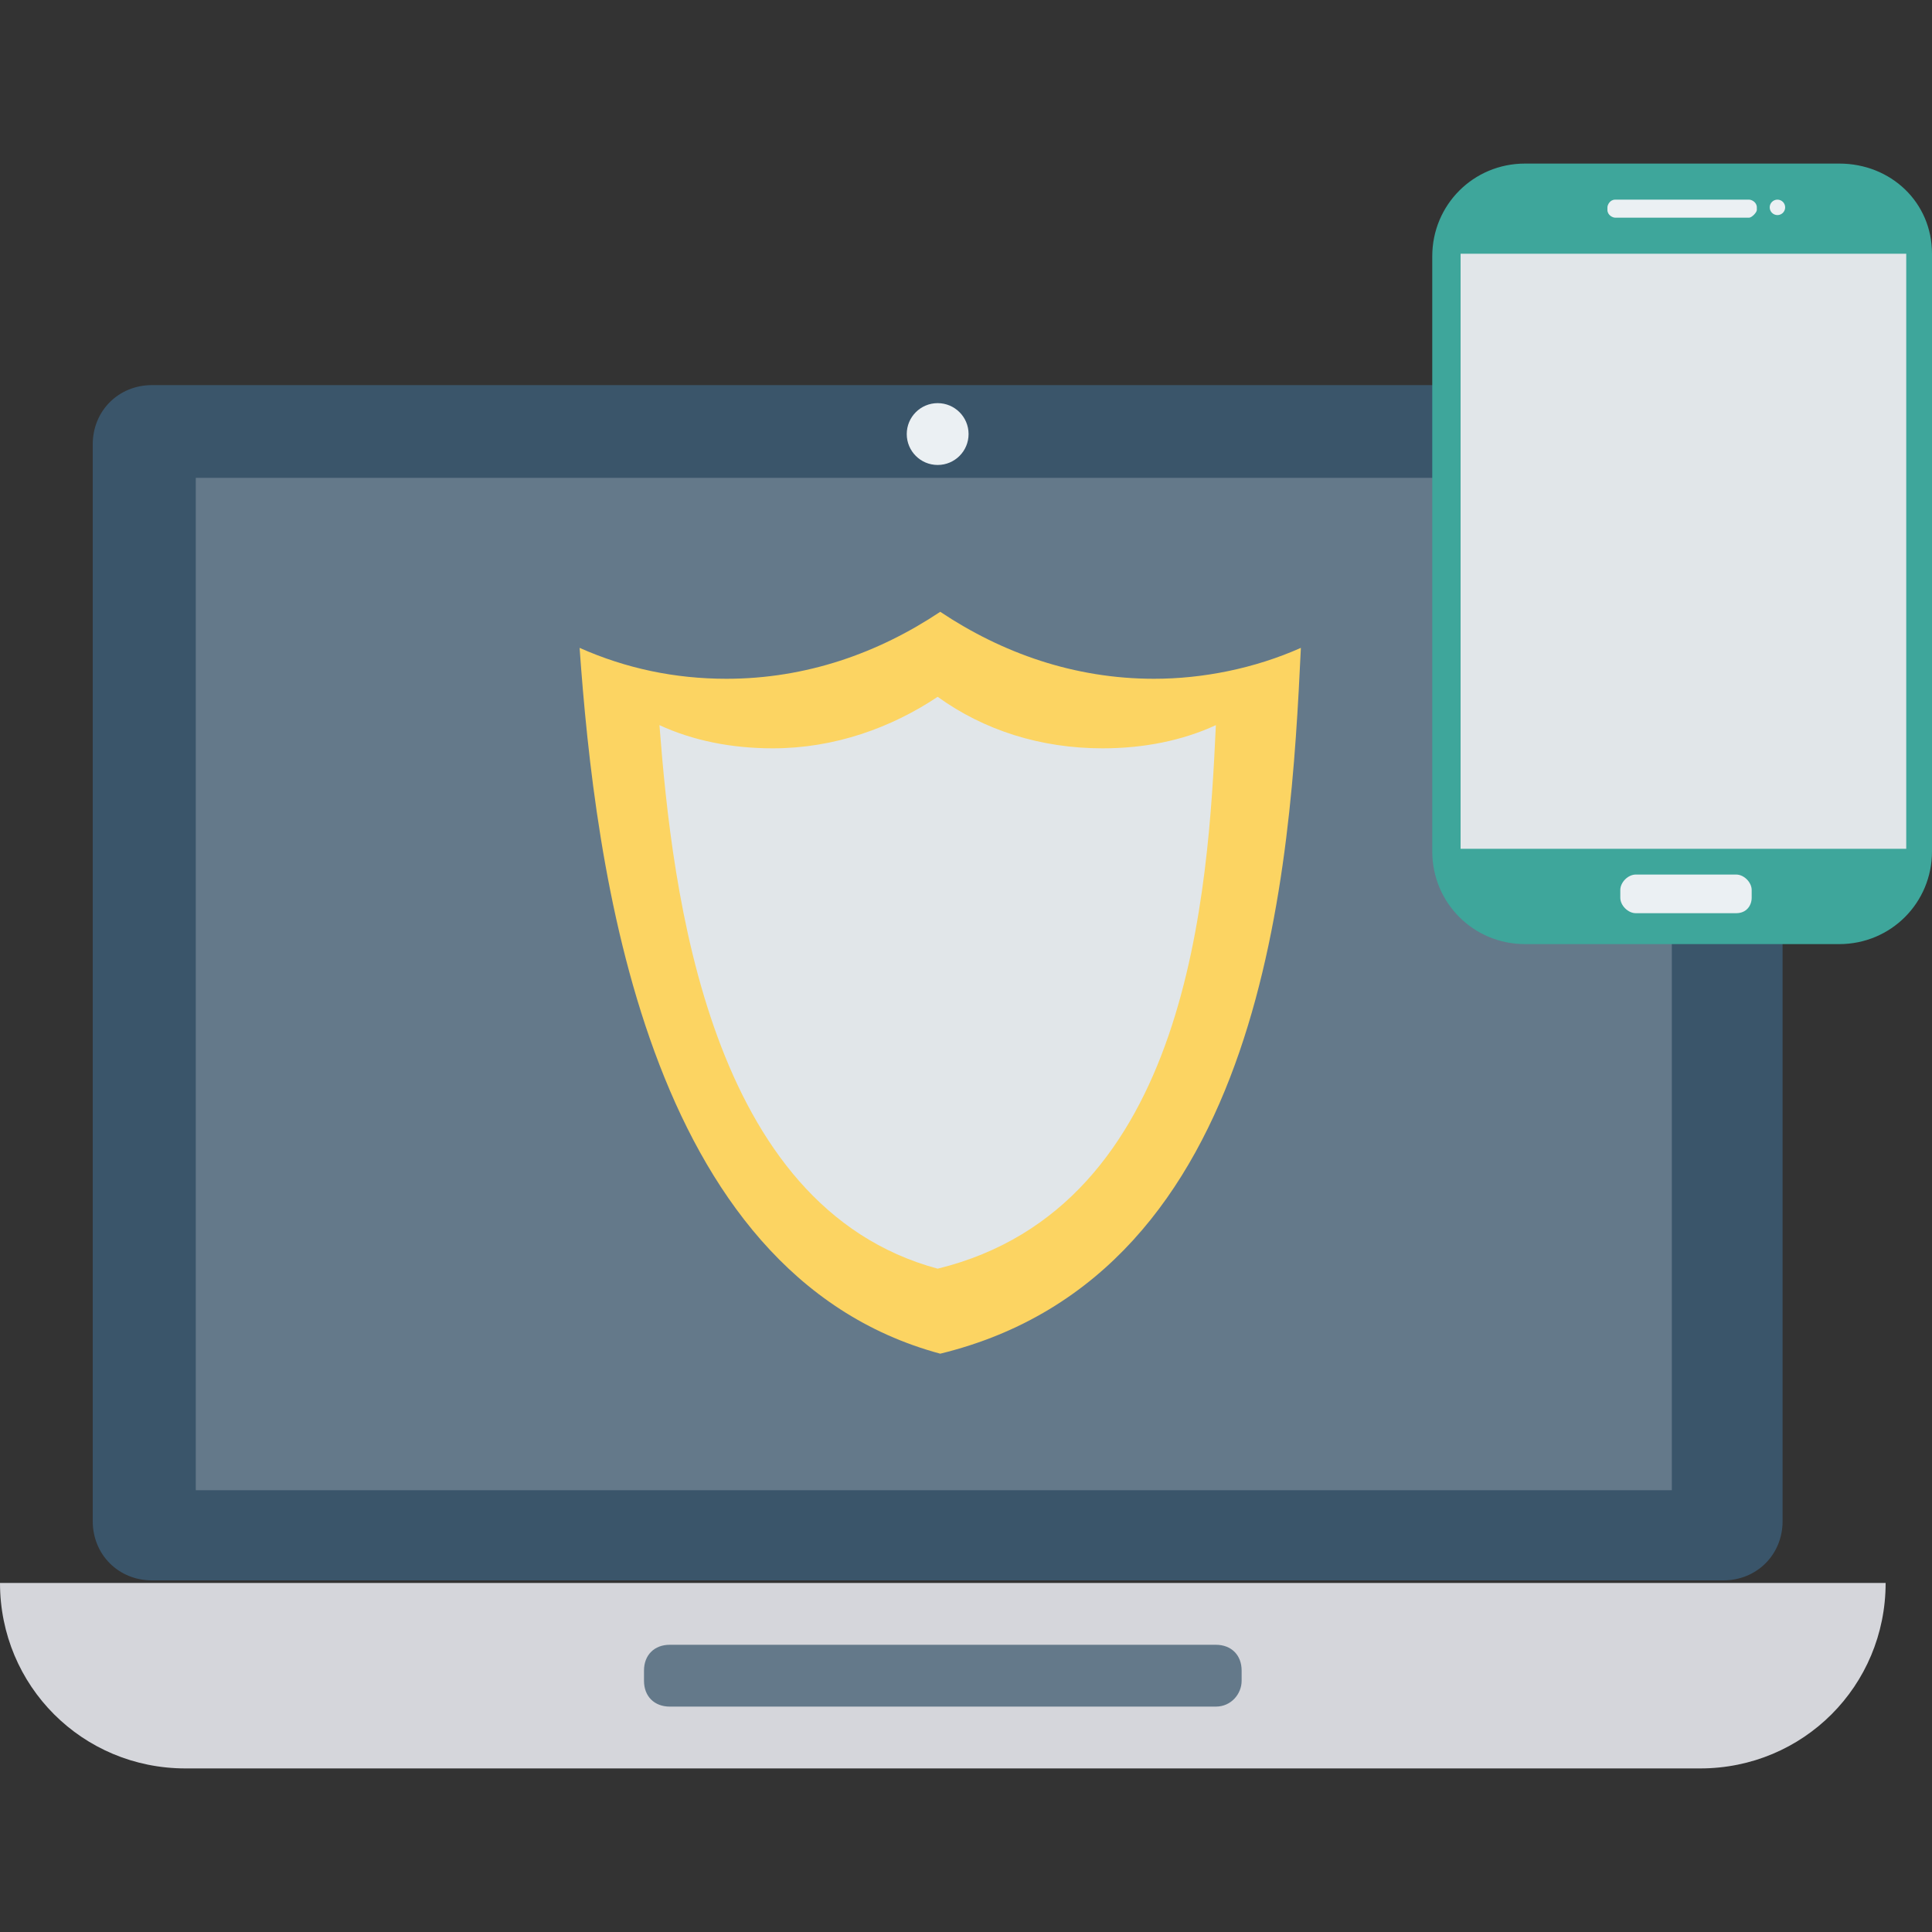
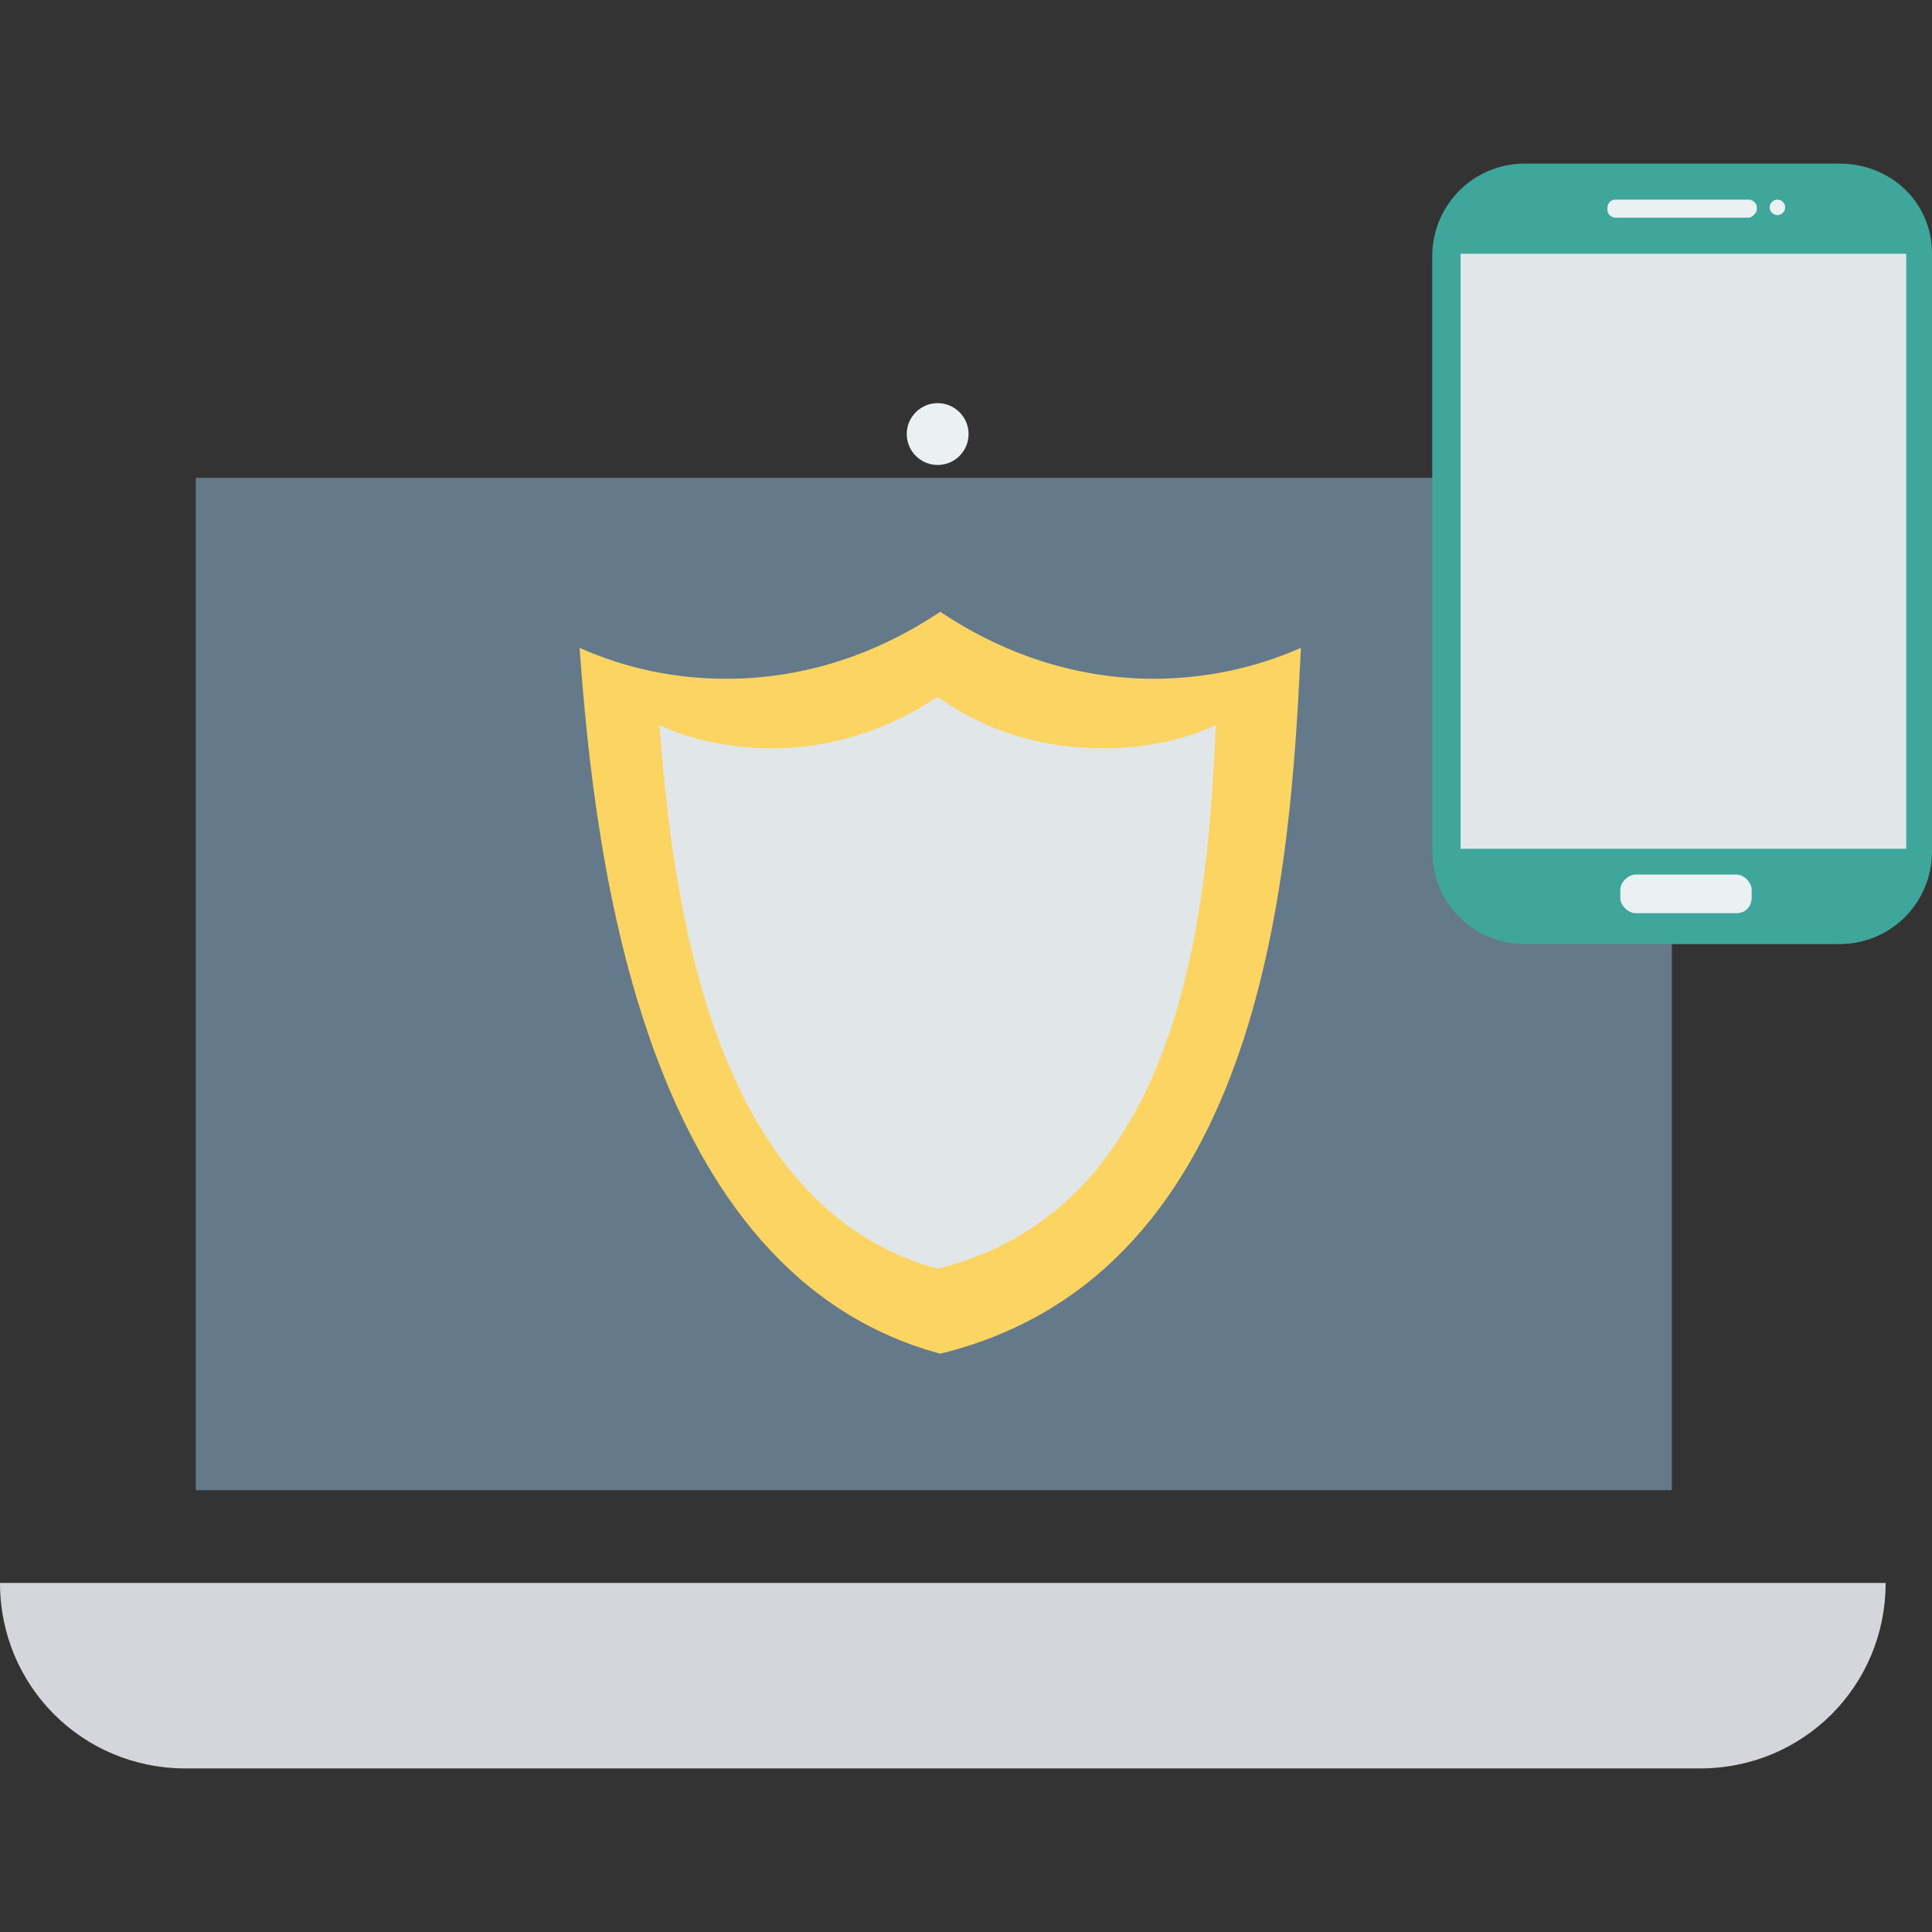
<svg xmlns="http://www.w3.org/2000/svg" version="1.1" id="Capa_1" x="0px" y="0px" viewBox="0 0 468.293 468.293" style="enable-background:new 0 0 468.293 468.293;" xml:space="preserve">
  <rect x="0" y="0" width="468.293" height="468.293" fill="#333333" stroke="none" />
-   <path style="fill:#3A556A;" d="M417.717,93.346H36.839c-8.117,0-14.361,6.244-14.361,14.361v260.995  c0,8.117,6.244,14.361,14.361,14.361h380.878c8.117,0,14.361-6.244,14.361-14.361V107.707  C432.702,99.59,425.834,93.346,417.717,93.346z" />
  <rect x="47.454" y="115.824" style="fill:#64798A;" width="357.776" height="245.385" />
  <circle style="fill:#EBF0F3;" cx="227.278" cy="105.21" r="7.493" />
  <path style="fill:#D5D6DB;" d="M0,383.688c0,24.976,19.98,44.956,44.956,44.956h367.141c24.976,0,44.956-19.98,44.956-44.956H0z" />
-   <path style="fill:#64798A;" d="M294.712,413.659H162.341c-3.746,0-6.244-2.498-6.244-6.244v-2.498c0-3.746,2.498-6.244,6.244-6.244  h132.371c3.746,0,6.244,2.498,6.244,6.244v2.498C300.956,410.537,298.459,413.659,294.712,413.659z" />
  <path style="fill:#FCD462;" d="M315.317,157.034c-2.498,52.449-8.117,151.727-87.415,171.083l0,0  c-71.805-19.356-83.668-118.634-87.415-171.083c11.239,4.995,23.102,7.493,35.59,7.493c19.356,0,36.839-6.244,51.824-16.234l0,0  c14.985,9.99,32.468,16.234,51.824,16.234C291.59,164.527,304.078,162.029,315.317,157.034z" />
  <path style="fill:#E1E6E9;" d="M294.712,175.766c-1.873,39.961-6.244,116.761-67.434,131.746l0,0  c-55.571-14.985-64.312-91.161-67.434-131.746c8.117,3.746,17.483,5.62,27.473,5.62c14.985,0,28.722-4.995,39.961-12.488l0,0  c11.239,8.117,24.976,12.488,39.961,12.488C277.229,181.385,286.595,179.512,294.712,175.766z" />
  <path style="fill:#3EA69B;" d="M445.815,39.649h-76.176c-12.488,0-22.478,9.99-22.478,22.478v144.234  c0,12.488,9.99,22.478,22.478,22.478h76.176c12.488,0,22.478-9.99,22.478-22.478V61.502  C468.293,49.015,458.302,39.649,445.815,39.649z" />
  <rect x="354.029" y="61.502" style="fill:#E1E6E9;" width="108.02" height="144.234" />
  <g>
    <path style="fill:#EBF0F3;" d="M423.961,52.761h-32.468c-0.624,0-1.873-0.624-1.873-1.873v-0.624c0-0.624,0.624-1.873,1.873-1.873   h32.468c0.624,0,1.873,0.624,1.873,1.873v0.624C425.834,51.512,424.585,52.761,423.961,52.761z" />
    <circle style="fill:#EBF0F3;" cx="430.829" cy="50.263" r="1.873" />
    <path style="fill:#EBF0F3;" d="M420.839,221.346h-24.351c-1.873,0-3.746-1.873-3.746-3.746v-1.873c0-1.873,1.873-3.746,3.746-3.746   h24.351c1.873,0,3.746,1.873,3.746,3.746v1.873C424.585,219.473,423.337,221.346,420.839,221.346z" />
  </g>
  <g>
</g>
  <g>
</g>
  <g>
</g>
  <g>
</g>
  <g>
</g>
  <g>
</g>
  <g>
</g>
  <g>
</g>
  <g>
</g>
  <g>
</g>
  <g>
</g>
  <g>
</g>
  <g>
</g>
  <g>
</g>
  <g>
</g>
</svg>